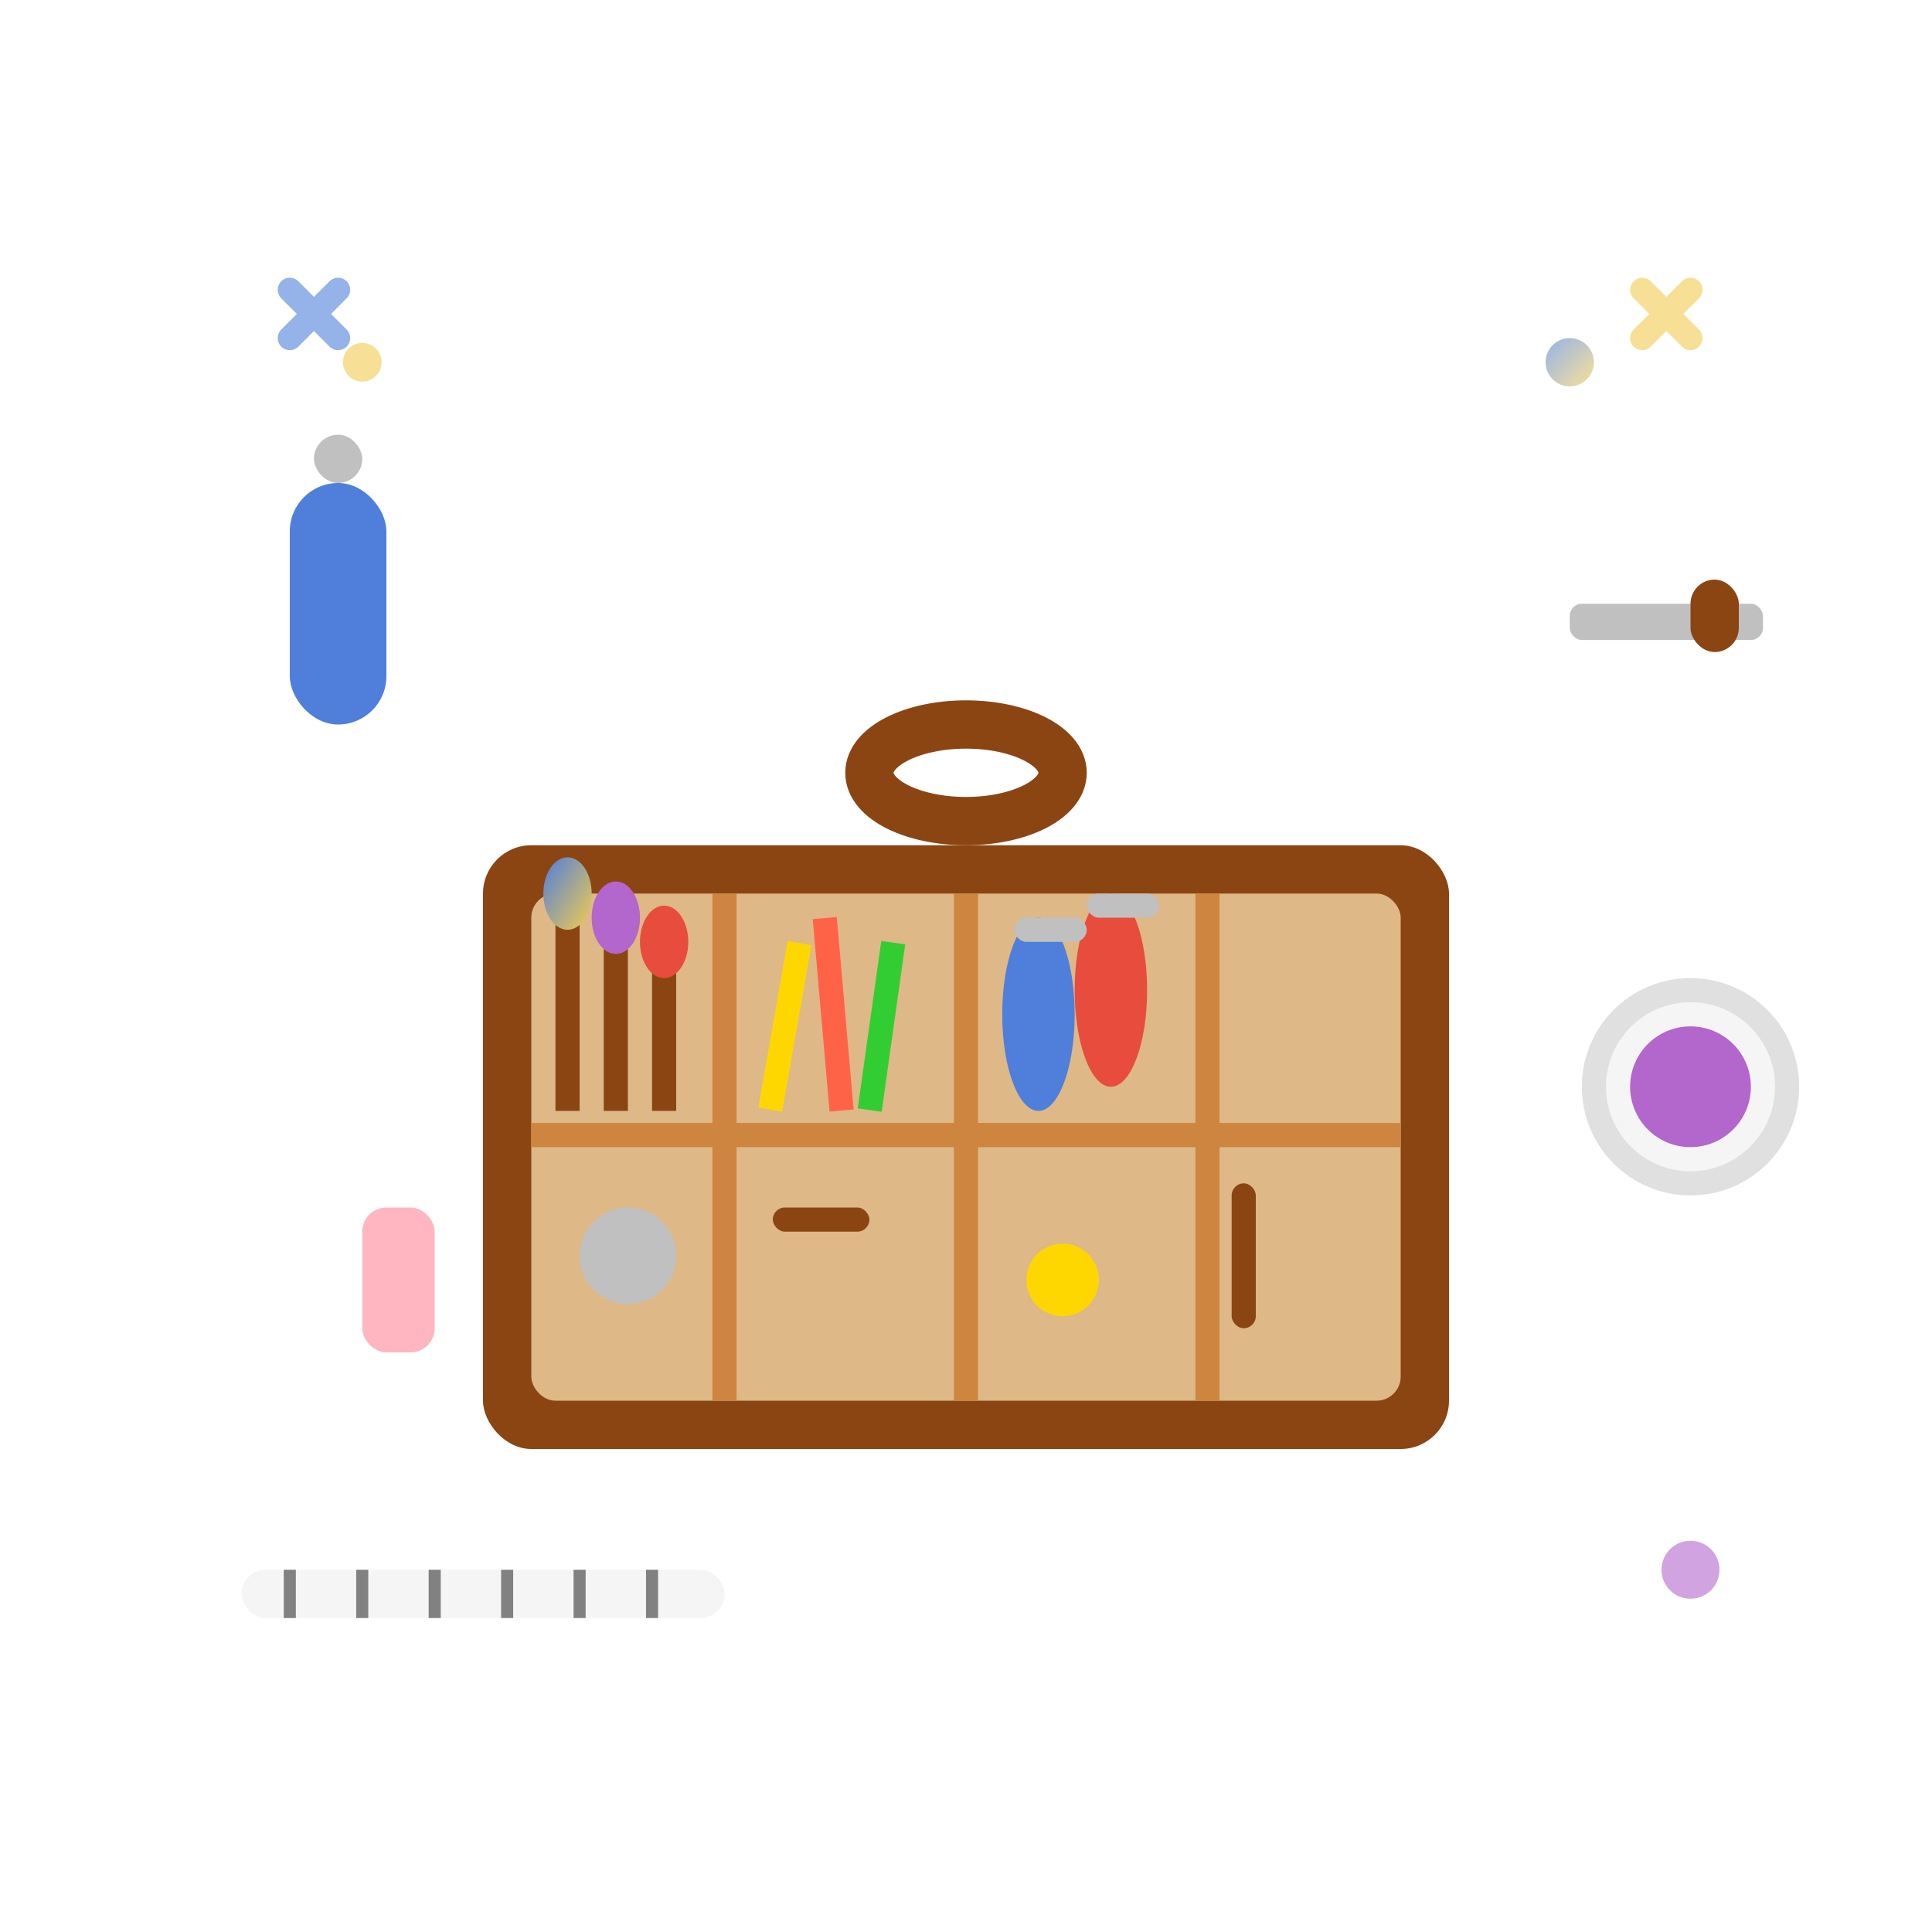
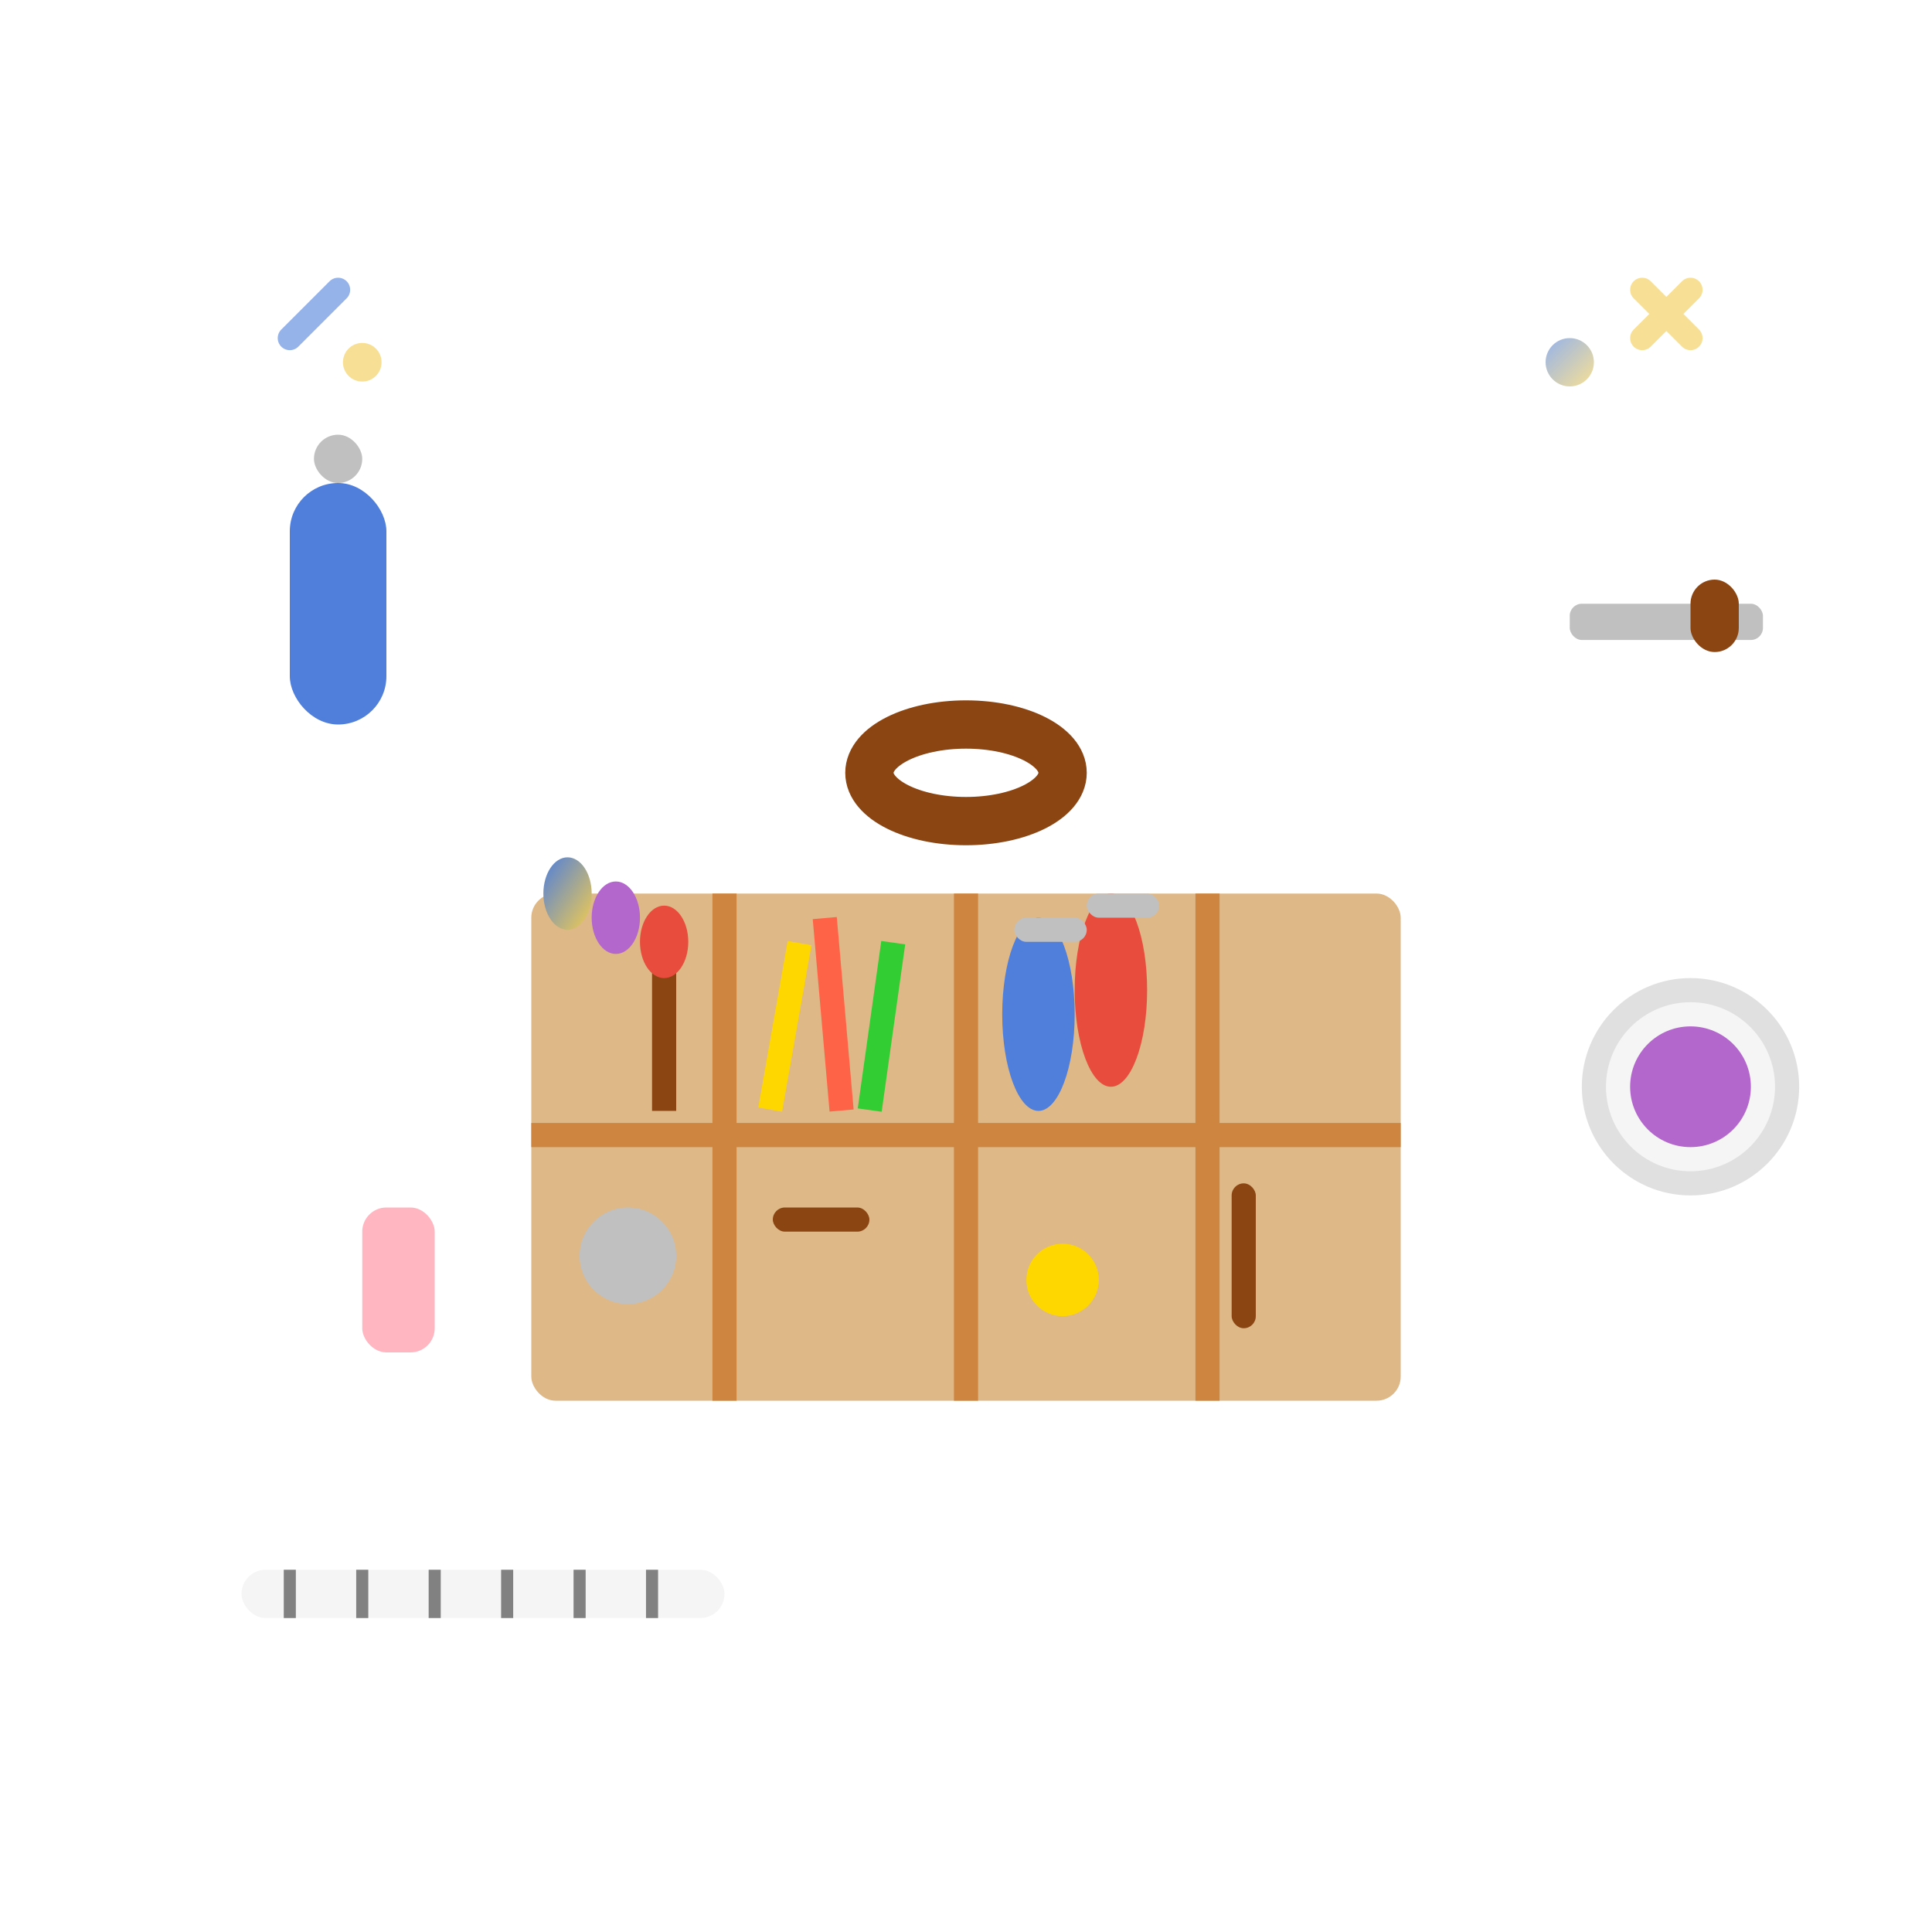
<svg xmlns="http://www.w3.org/2000/svg" width="80" height="80" viewBox="0 0 80 80">
  <defs>
    <linearGradient id="suppliesGradient" x1="0%" y1="0%" x2="100%" y2="100%">
      <stop offset="0%" style="stop-color:#4F7FDB;stop-opacity:1" />
      <stop offset="100%" style="stop-color:#F2CC4F;stop-opacity:1" />
    </linearGradient>
    <filter id="suppliesShadow" x="-20%" y="-20%" width="140%" height="140%">
      <feDropShadow dx="1" dy="1" stdDeviation="2" flood-opacity="0.3" />
    </filter>
  </defs>
-   <rect x="20" y="35" width="40" height="25" rx="2" fill="#8B4513" filter="url(#suppliesShadow)" />
  <rect x="22" y="37" width="36" height="21" rx="1" fill="#DEB887" />
  <ellipse cx="40" cy="32" rx="4" ry="2" fill="none" stroke="#8B4513" stroke-width="2" />
  <line x1="30" y1="37" x2="30" y2="58" stroke="#CD853F" stroke-width="1" />
  <line x1="40" y1="37" x2="40" y2="58" stroke="#CD853F" stroke-width="1" />
  <line x1="50" y1="37" x2="50" y2="58" stroke="#CD853F" stroke-width="1" />
  <line x1="22" y1="47" x2="58" y2="47" stroke="#CD853F" stroke-width="1" />
  <g>
-     <rect x="23" y="38" width="1" height="8" fill="#8B4513" />
-     <rect x="25" y="39" width="1" height="7" fill="#8B4513" />
    <rect x="27" y="40" width="1" height="6" fill="#8B4513" />
    <ellipse cx="23.5" cy="37" rx="1" ry="1.5" fill="url(#suppliesGradient)" />
    <ellipse cx="25.5" cy="38" rx="1" ry="1.5" fill="#B366CC" />
    <ellipse cx="27.5" cy="39" rx="1" ry="1.5" fill="#E74C3C" />
    <rect x="32" y="39" width="1" height="7" fill="#FFD700" transform="rotate(10 32.5 42.5)" />
    <rect x="34" y="38" width="1" height="8" fill="#FF6347" transform="rotate(-5 34.5 42)" />
    <rect x="36" y="39" width="1" height="7" fill="#32CD32" transform="rotate(8 36.5 42.5)" />
    <ellipse cx="43" cy="42" rx="1.5" ry="4" fill="#4F7FDB" />
    <ellipse cx="46" cy="41" rx="1.5" ry="4" fill="#E74C3C" />
    <rect x="42" y="38" width="3" height="1" rx="0.5" fill="#C0C0C0" />
    <rect x="45" y="37" width="3" height="1" rx="0.5" fill="#C0C0C0" />
    <circle cx="26" cy="52" r="2" fill="#C0C0C0" />
    <rect x="32" y="50" width="4" height="1" rx="0.5" fill="#8B4513" />
    <circle cx="44" cy="53" r="1.5" fill="#FFD700" />
    <rect x="51" y="49" width="1" height="6" rx="0.5" fill="#8B4513" />
  </g>
  <g>
    <rect x="65" y="25" width="8" height="1.5" rx="0.5" fill="#C0C0C0" />
    <rect x="70" y="24" width="2" height="3" rx="1" fill="#8B4513" />
    <rect x="12" y="20" width="4" height="10" rx="2" fill="#4F7FDB" />
    <rect x="13" y="18" width="2" height="2" rx="1" fill="#C0C0C0" />
    <circle cx="70" cy="45" r="4" fill="#F5F5F5" stroke="#E0E0E0" stroke-width="1" />
    <circle cx="70" cy="45" r="2.5" fill="#B366CC" />
    <rect x="15" y="50" width="3" height="6" rx="1" fill="#FFB6C1" />
    <rect x="10" y="65" width="20" height="2" rx="1" fill="#F5F5F5" />
    <g opacity="0.6">
      <line x1="12" y1="65" x2="12" y2="67" stroke="#333" stroke-width="0.5" />
      <line x1="15" y1="65" x2="15" y2="67" stroke="#333" stroke-width="0.5" />
      <line x1="18" y1="65" x2="18" y2="67" stroke="#333" stroke-width="0.5" />
      <line x1="21" y1="65" x2="21" y2="67" stroke="#333" stroke-width="0.5" />
      <line x1="24" y1="65" x2="24" y2="67" stroke="#333" stroke-width="0.5" />
      <line x1="27" y1="65" x2="27" y2="67" stroke="#333" stroke-width="0.5" />
    </g>
  </g>
  <g opacity="0.6">
    <circle cx="65" cy="15" r="1" fill="url(#suppliesGradient)" />
    <circle cx="15" cy="15" r="0.8" fill="#F2CC4F" />
-     <circle cx="70" cy="65" r="1.2" fill="#B366CC" />
    <path d="M68,12 L70,14 M68,14 L70,12" stroke="#F2CC4F" stroke-width="1" stroke-linecap="round" />
-     <path d="M12,12 L14,14 M12,14 L14,12" stroke="#4F7FDB" stroke-width="1" stroke-linecap="round" />
+     <path d="M12,12 M12,14 L14,12" stroke="#4F7FDB" stroke-width="1" stroke-linecap="round" />
  </g>
</svg>